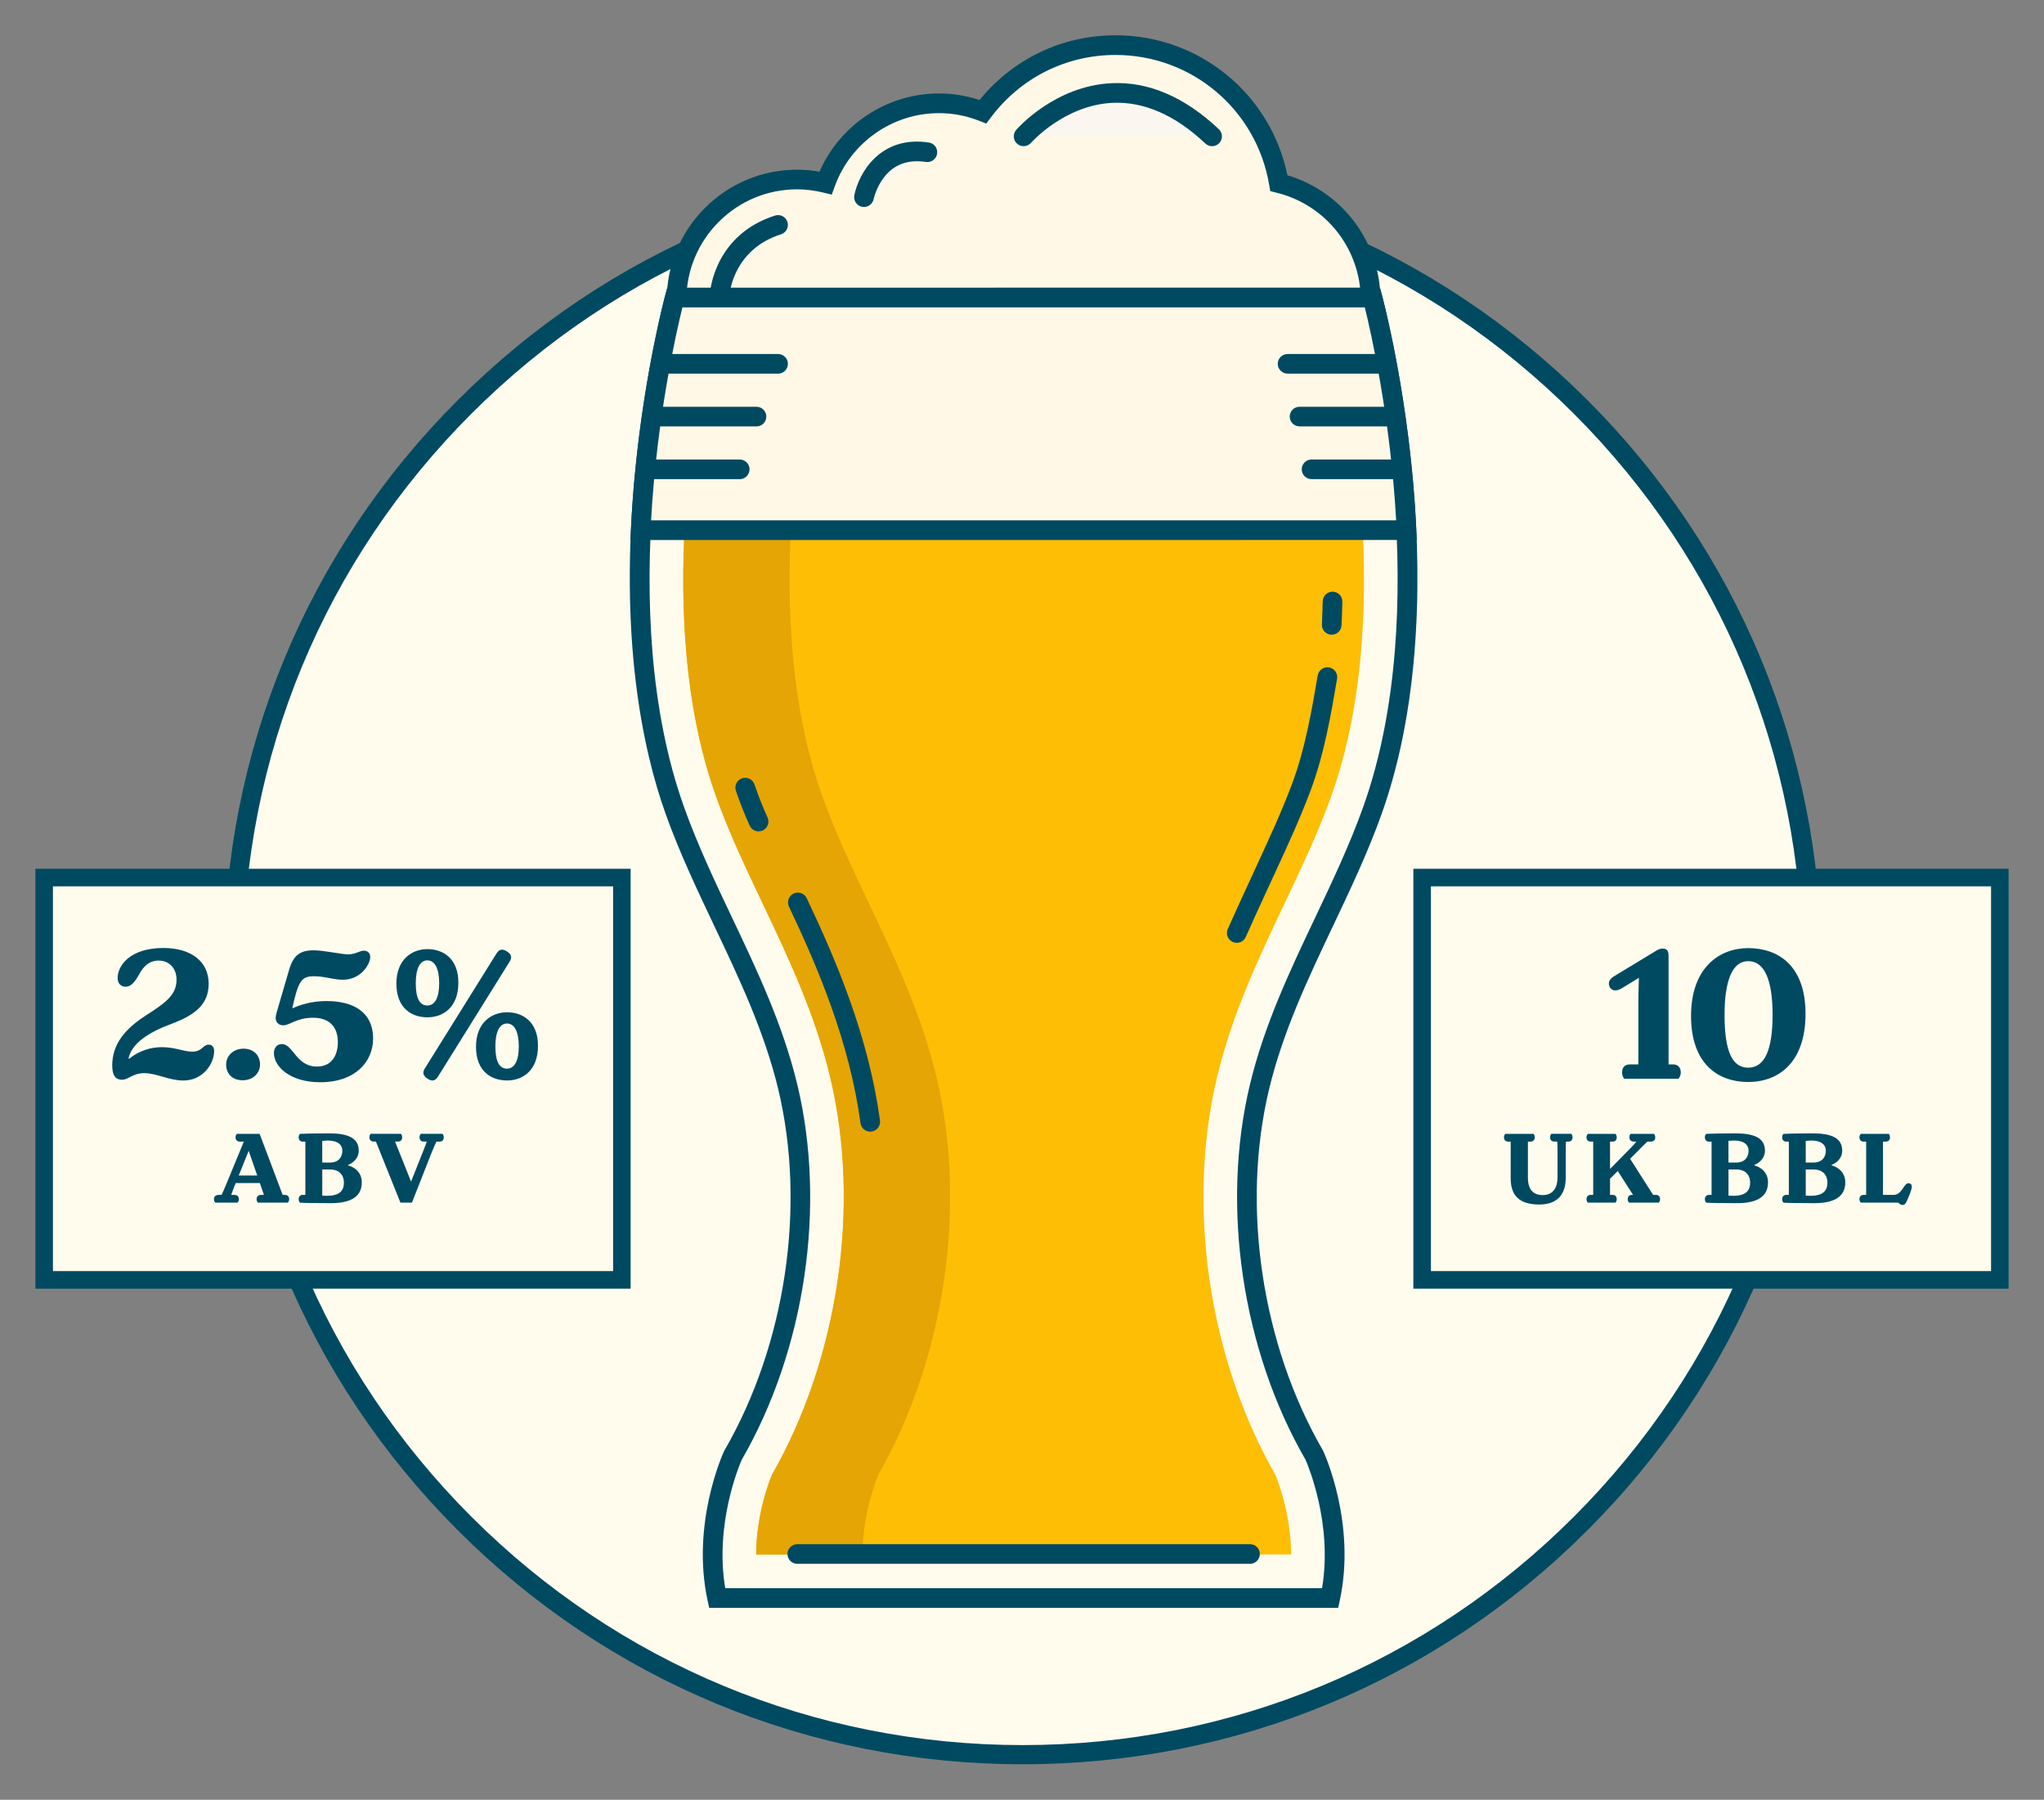
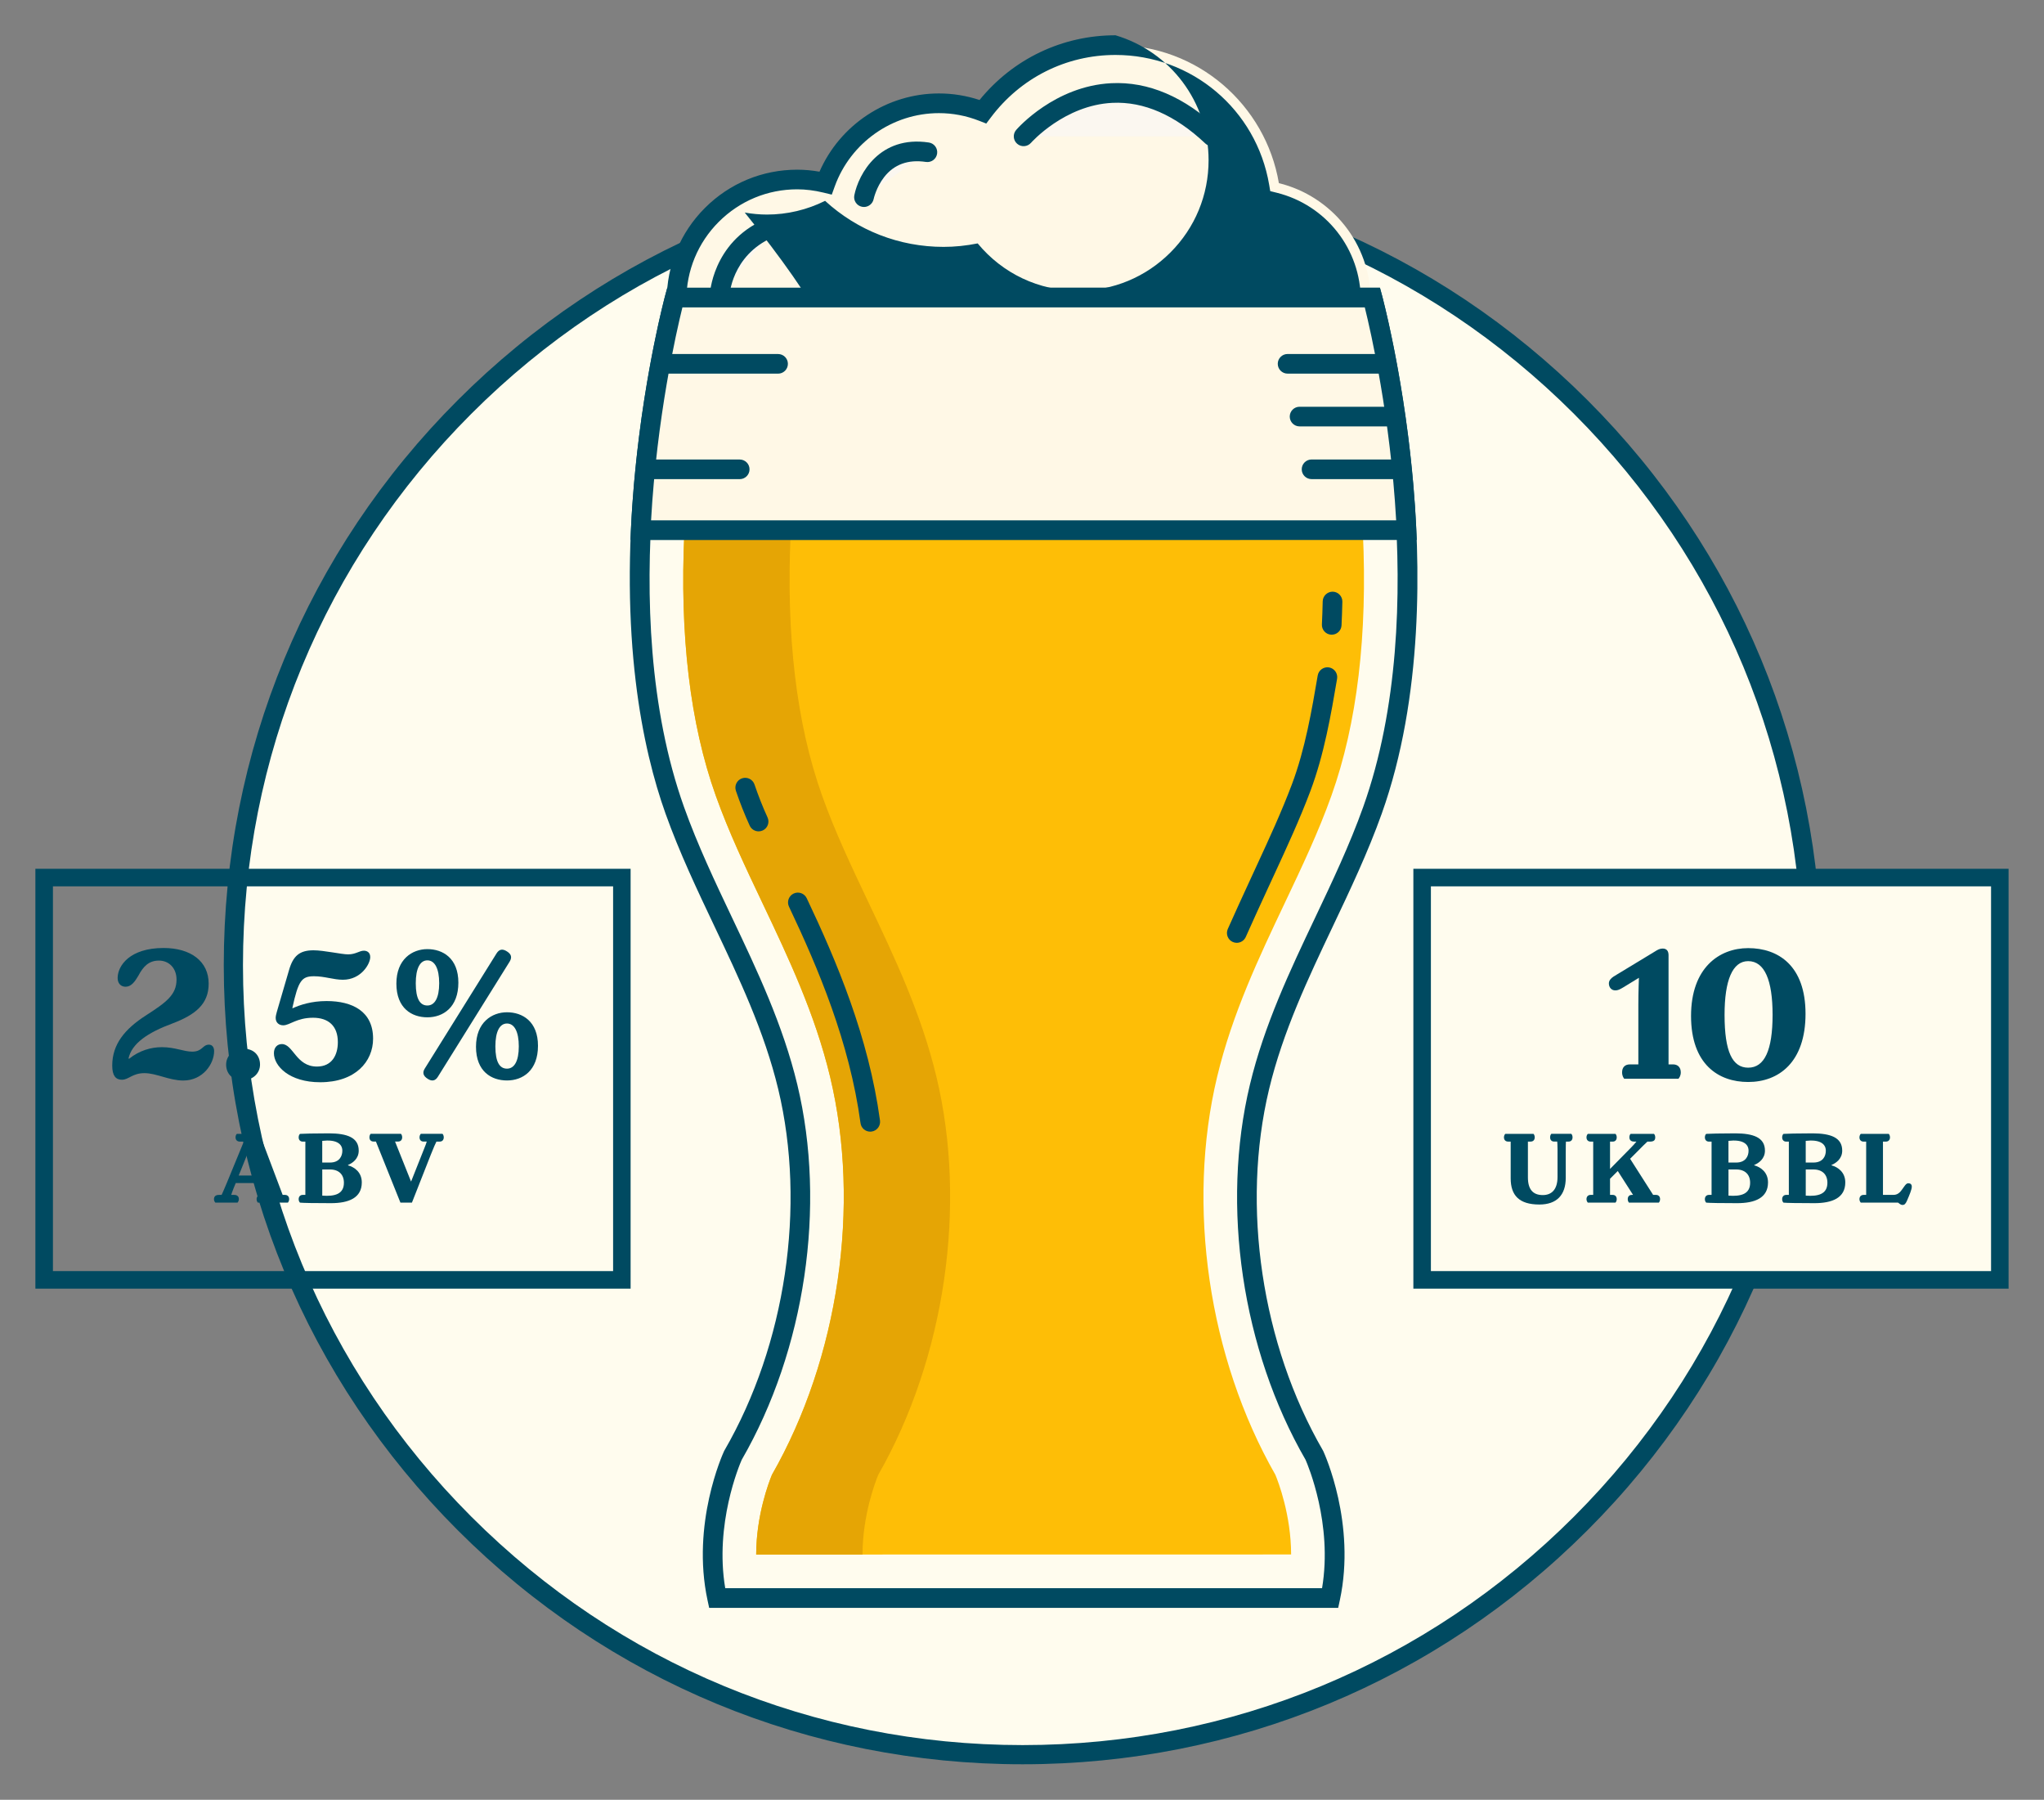
<svg xmlns="http://www.w3.org/2000/svg" xmlns:xlink="http://www.w3.org/1999/xlink" version="1.1" id="Layer_1" x="0px" y="0px" viewBox="0 0 818.46 720.49" style="enable-background:new 0 0 818.46 720.49;" xml:space="preserve">
  <rect x="0" y="0" width="818.46" height="720.49" fill="#808080" stroke="none" />
  <style type="text/css"> .st0{fill:#FFFCEE;} .st1{fill:#004A61;} .st2{fill:#FEBE06;} .st3{fill:#FFCD50;} .st4{fill:#E5A505;} .st5{fill:#FFF8E6;} .st6{fill:#FBF7F0;} </style>
  <g>
    <circle class="st0" cx="409.48" cy="386.4" r="316.03" />
    <path class="st1" d="M409.48,706.27c-85.44,0-165.77-33.27-226.19-93.69c-60.42-60.42-93.69-140.74-93.69-226.19 c0-85.44,33.27-165.77,93.69-226.19c60.42-60.42,140.74-93.69,226.19-93.69s165.77,33.27,226.19,93.69 c60.42,60.42,93.69,140.74,93.69,226.19c0,85.44-33.27,165.77-93.69,226.19C575.25,673,494.92,706.27,409.48,706.27z M409.48,74.21 c-83.39,0-161.79,32.47-220.75,91.44S97.29,303.01,97.29,386.4s32.47,161.79,91.44,220.75s137.36,91.44,220.75,91.44 c83.39,0,161.79-32.47,220.75-91.44s91.44-137.36,91.44-220.75c0-83.39-32.47-161.79-91.44-220.75S492.87,74.21,409.48,74.21z" />
  </g>
  <g>
    <g>
      <defs>
        <path id="SVGID_1_" d="M287.15,641.59h-0.39l-0.08-0.38c-6.31-29.45,6.25-57.17,6.38-57.45c24.97-43.13,33.36-99.5,21.93-147.13 c-5.64-23.48-15.89-45.07-25.8-65.95c-6.85-14.42-13.93-29.34-19.43-44.75c-31.43-88.01-0.33-204.39-0.02-205.56l0.1-0.36 L549.92,120l0.1,0.36c0.32,1.17,31.42,117.55,0,205.56l-0.46-0.16l0.46,0.16c-5.5,15.42-12.58,30.33-19.43,44.75 c-9.91,20.88-20.16,42.47-25.79,65.95c-11.43,47.64-3.03,104,21.92,147.09c0.15,0.32,12.71,28.04,6.41,57.48l-0.08,0.38 L287.15,641.59z M270.57,120.98c-1.89,7.2-30.37,119.33,0.09,204.62c5.49,15.37,12.56,30.26,19.4,44.66 c9.93,20.92,20.21,42.56,25.87,66.13c11.49,47.87,3.06,104.5-22.01,147.8c-0.11,0.23-12.42,27.44-6.37,56.42l244.7-0.01 c6.05-28.98-6.27-56.18-6.4-56.45c-25.05-43.26-33.49-99.89-22-147.76c5.66-23.58,15.93-45.21,25.86-66.14 c6.84-14.4,13.91-29.29,19.39-44.66c30.45-85.29,1.96-197.42,0.07-204.62L270.57,120.98z" />
      </defs>
      <use xlink:href="#SVGID_1_" style="overflow:visible;fill:#004A61;" />
      <clipPath id="SVGID_2_">
        <use xlink:href="#SVGID_1_" style="overflow:visible;" />
      </clipPath>
    </g>
    <g>
      <path class="st2" d="M302.79,622.31c0.02-15.75,5.11-29,6.3-31.91c26.75-46.79,35.68-107.74,23.3-159.33 c-6.07-25.29-16.73-47.74-27.03-69.44c-6.97-14.67-13.54-28.53-18.75-43.1c-10.28-28.78-14.51-64.27-12.57-105.48l0.33-7.12 l0.08-1.33c0.27-4.14,0.63-8.43,1.08-13.13c0.09-0.91,0.17-1.79,0.26-2.68c0.43-4.24,0.89-8.29,1.37-12.03l0.27-2.06 c0.49-3.74,1.01-7.35,1.52-10.71l0.15-0.99c0.5-3.21,1.06-6.52,1.69-10.1l0.35-1.96c0.54-2.97,1.08-5.78,1.58-8.32l0.31-1.53 c0.33-1.62,0.65-3.16,0.96-4.59h4.07l0.37-17.03c0.37-16.95,13.9-30.23,30.8-30.23c2.35,0,4.72,0.3,7.26,0.91l15.15,3.65 l5.3-14.66c4.42-12.21,16.08-20.42,29.02-20.42c3.81,0,7.6,0.73,11.25,2.16l12.33,4.83l7.95-10.59 c9.39-12.5,23.66-19.68,39.17-19.68c23.94,0,44.24,17.13,48.25,40.75l1.91,11.26l11.09,2.73c13.48,3.32,23.1,15.36,23.41,29.28 l0.38,17.03h4.05c0.32,1.48,0.65,3.07,0.99,4.73l0.26,1.29c0.52,2.59,1.05,5.41,1.6,8.4c0.12,0.65,0.24,1.31,0.36,1.99 c0.65,3.68,1.19,6.88,1.69,10.08l0.15,0.99c0.51,3.32,1.02,6.93,1.53,10.74l0.26,1.97c0.48,3.73,0.94,7.78,1.37,12.07 c0.09,0.9,0.18,1.77,0.26,2.66c0.45,4.73,0.81,9.02,1.08,13.12c0.02,0.25,0.17,2.8,0.18,3.01l0.23,5.47 c1.94,41.2-2.29,76.69-12.57,105.48c-5.2,14.57-11.78,28.43-18.74,43.1c-10.3,21.71-20.96,44.15-27.03,69.45 c-12.38,51.6-3.45,112.55,23.32,159.35c1.15,2.78,6.27,16.07,6.3,31.89L302.79,622.31z" />
    </g>
    <g>
      <g>
        <path class="st3" d="M418.55,58.76c3.81,0,7.6,0.73,11.25,2.16l12.33,4.83l7.95-10.59c4.84-6.44,10.97-11.46,17.9-14.82 c-6.47-3.12-13.7-4.85-21.31-4.85c-15.51,0-29.79,7.17-39.17,19.68l-7.27,9.68C405.43,60.98,411.82,58.76,418.55,58.76z" />
      </g>
      <g>
        <path class="st4" d="M302.79,622.31l42.58,0c0.02-15.75,5.11-29,6.3-31.91c26.75-46.79,35.68-107.74,23.3-159.33 c-6.07-25.29-16.73-47.74-27.03-69.44c-6.97-14.67-13.54-28.53-18.75-43.1c-10.28-28.78-14.51-64.27-12.57-105.48l0.33-7.12 l0.08-1.33c0.27-4.14,0.63-8.43,1.08-13.13c0.09-0.91,0.17-1.79,0.26-2.68c0.43-4.24,0.89-8.29,1.37-12.03l0.27-2.06 c0.49-3.74,1.01-7.35,1.52-10.71l0.15-0.99c0.5-3.21,1.06-6.52,1.69-10.1l0.35-1.96c0.54-2.97,1.08-5.78,1.58-8.32l0.31-1.53 c0.33-1.62,0.65-3.16,0.96-4.59h4.07l0.37-17.03c0.37-16.95,13.9-30.23,30.8-30.23c2.35,0,4.72,0.3,7.26,0.91l15.15,3.65 l5.3-14.66c1.97-5.44,5.38-10.08,9.69-13.56l-12-4.7c-3.65-1.43-7.44-2.16-11.25-2.16c-12.94,0-24.6,8.21-29.02,20.42l-5.3,14.66 l-15.15-3.65c-2.54-0.61-4.91-0.91-7.26-0.91c-16.9,0-30.43,13.28-30.8,30.23l-0.37,17.03h-4.07c-0.31,1.43-0.63,2.97-0.96,4.59 l-0.31,1.53c-0.51,2.54-1.04,5.35-1.58,8.32l-0.35,1.96c-0.63,3.58-1.19,6.88-1.69,10.1l-0.15,0.99 c-0.51,3.36-1.03,6.96-1.52,10.71l-0.27,2.06c-0.48,3.74-0.94,7.78-1.37,12.03c-0.09,0.89-0.17,1.77-0.26,2.68 c-0.45,4.7-0.8,8.99-1.08,13.13l-0.08,1.33l-0.33,7.12c-1.94,41.21,2.29,76.69,12.57,105.48c5.2,14.57,11.78,28.43,18.75,43.1 c10.31,21.7,20.96,44.15,27.03,69.44c12.38,51.59,3.45,112.54-23.3,159.33C307.89,593.31,302.81,606.56,302.79,622.31z" />
      </g>
    </g>
    <g>
      <path class="st5" d="M512.09,73.31c-5.33-31.35-32.55-55.25-65.42-55.24c-21.74,0-40.98,10.49-53.1,26.64 c-5.46-2.14-11.39-3.36-17.61-3.36c-20.91,0-38.67,13.32-45.4,31.91c-3.64-0.88-7.43-1.39-11.34-1.39 c-26.69,0-48.32,21.64-48.32,48.32c0,26.69,21.64,48.32,48.33,48.32c20.91,0,38.67-13.32,45.4-31.91 c3.64,0.88,7.43,1.39,11.34,1.39c8.7,0,16.85-2.33,23.9-6.36c12.01,11.93,28.54,19.3,46.8,19.3c5.24,0,10.32-0.67,15.21-1.82 c8.81,11.75,22.82,19.39,38.64,19.39c26.69,0,48.32-21.64,48.32-48.32C548.84,97.48,533.18,78.5,512.09,73.31z" />
-       <path class="st1" d="M319.23,172.44c-28.81,0-52.26-23.44-52.26-52.25c0-13.96,5.43-27.08,15.3-36.95 c9.87-9.87,22.99-15.31,36.95-15.31c2.92,0,5.91,0.27,8.92,0.8c8.27-18.87,27.07-31.32,47.83-31.32c5.52,0,10.98,0.88,16.26,2.62 c13.45-16.5,33.13-25.91,54.44-25.91c33.54,0,62.1,23.41,68.83,56.03c22.07,6.58,37.27,26.79,37.27,50.02 c0,13.96-5.43,27.08-15.3,36.95c-9.87,9.87-22.99,15.31-36.95,15.31c-15.71,0-30.22-6.88-40.21-18.96 c-4.6,0.92-9.18,1.39-13.64,1.39c-17.72,0-34.46-6.52-47.46-18.43c-7.22,3.6-15.2,5.49-23.25,5.49c-2.92,0-5.9-0.27-8.92-0.8 C358.79,159.99,339.98,172.44,319.23,172.44z M319.22,75.79c-11.86,0-23,4.62-31.39,13c-8.38,8.38-13,19.53-13,31.39 c0,24.48,19.91,44.39,44.39,44.39c18.6,0,35.36-11.78,41.7-29.31l1.2-3.31l3.42,0.82c3.54,0.85,7.04,1.28,10.42,1.28 c7.67,0,15.26-2.02,21.95-5.84l2.6-1.48l2.12,2.11c11.79,11.71,27.43,18.16,44.03,18.16c4.65,0,9.46-0.58,14.31-1.71l2.5-0.59 l1.54,2.06c8.49,11.32,21.43,17.82,35.49,17.81c11.86,0,23-4.62,31.39-13s13-19.53,13-31.39c0-20.45-13.88-38.15-33.76-43.05 l-2.5-0.62l-0.43-2.54C503.1,43.85,477.21,22,446.67,22c-19.79,0-38,9.14-49.95,25.07l-1.8,2.39l-2.79-1.09 c-5.23-2.05-10.67-3.09-16.17-3.08c-18.6,0-35.36,11.78-41.7,29.31l-1.2,3.31l-3.42-0.83C326.11,76.23,322.6,75.79,319.22,75.79z" />
+       <path class="st1" d="M319.23,172.44c-28.81,0-52.26-23.44-52.26-52.25c0-13.96,5.43-27.08,15.3-36.95 c9.87-9.87,22.99-15.31,36.95-15.31c2.92,0,5.91,0.27,8.92,0.8c8.27-18.87,27.07-31.32,47.83-31.32c5.52,0,10.98,0.88,16.26,2.62 c13.45-16.5,33.13-25.91,54.44-25.91c22.07,6.58,37.27,26.79,37.27,50.02 c0,13.96-5.43,27.08-15.3,36.95c-9.87,9.87-22.99,15.31-36.95,15.31c-15.71,0-30.22-6.88-40.21-18.96 c-4.6,0.92-9.18,1.39-13.64,1.39c-17.72,0-34.46-6.52-47.46-18.43c-7.22,3.6-15.2,5.49-23.25,5.49c-2.92,0-5.9-0.27-8.92-0.8 C358.79,159.99,339.98,172.44,319.23,172.44z M319.22,75.79c-11.86,0-23,4.62-31.39,13c-8.38,8.38-13,19.53-13,31.39 c0,24.48,19.91,44.39,44.39,44.39c18.6,0,35.36-11.78,41.7-29.31l1.2-3.31l3.42,0.82c3.54,0.85,7.04,1.28,10.42,1.28 c7.67,0,15.26-2.02,21.95-5.84l2.6-1.48l2.12,2.11c11.79,11.71,27.43,18.16,44.03,18.16c4.65,0,9.46-0.58,14.31-1.71l2.5-0.59 l1.54,2.06c8.49,11.32,21.43,17.82,35.49,17.81c11.86,0,23-4.62,31.39-13s13-19.53,13-31.39c0-20.45-13.88-38.15-33.76-43.05 l-2.5-0.62l-0.43-2.54C503.1,43.85,477.21,22,446.67,22c-19.79,0-38,9.14-49.95,25.07l-1.8,2.39l-2.79-1.09 c-5.23-2.05-10.67-3.09-16.17-3.08c-18.6,0-35.36,11.78-41.7,29.31l-1.2,3.31l-3.42-0.83C326.11,76.23,322.6,75.79,319.22,75.79z" />
    </g>
    <g>
      <path class="st1" d="M283.97,643.66l-0.67-3.11c-6.55-30.56,6.08-58.44,6.62-59.61l0.17-0.32 c24.52-42.36,32.77-97.75,21.54-144.56c-5.55-23.13-15.73-44.55-25.56-65.27c-6.88-14.5-14-29.49-19.57-45.07 c-9.19-25.72-18.74-70.49-12.11-137.67c3.95-40.07,11.94-69.66,12.02-69.95l0.79-2.9l285.36-0.01l0.79,2.9 c0.08,0.29,8.07,29.88,12.03,69.95c3.66,37.08,4.53,91.07-12.1,137.67l0,0c-5.56,15.58-12.68,30.57-19.56,45.07 c-9.84,20.72-20.01,42.14-25.56,65.27c-11.23,46.81-2.98,102.2,21.55,144.56l0.17,0.32c0.54,1.17,13.17,29.05,6.63,59.61 l-0.67,3.11L283.97,643.66z M297,584.38c-0.91,2.07-10.94,25.73-6.6,51.41l238.98-0.01c4.33-25.68-5.69-49.33-6.61-51.41 c-25.42-44.01-33.95-101.53-22.28-150.16c5.74-23.93,16.09-45.73,26.1-66.81c6.8-14.32,13.83-29.14,19.26-44.34l0,0 c28.19-78.97,5.18-181.55,0.63-200.01l-273.23,0.01c-4.54,18.46-27.55,121.04,0.65,200.01c5.43,15.21,12.46,30.02,19.26,44.34 c10.01,21.08,20.36,42.88,26.11,66.81C330.95,482.85,322.42,540.37,297,584.38z" />
    </g>
    <g>
      <path class="st5" d="M549.55,119.11l-139.67,0.01l-139.67,0.01c0,0-11.21,41.11-13.64,93.12l306.64-0.01 C560.76,160.22,549.55,119.11,549.55,119.11z" />
      <path class="st1" d="M252.44,216.18l0.19-4.12c2.42-51.84,13.66-93.55,13.77-93.97l0.79-2.9l285.36-0.01l0.79,2.9 c0.11,0.42,11.35,42.12,13.78,93.97l0.19,4.12L252.44,216.18z M273.25,123.06c-2.44,9.88-10.23,43.92-12.55,85.25l298.35-0.01 c-2.33-41.36-10.11-75.37-12.56-85.25L273.25,123.06z" />
    </g>
    <g>
      <line class="st6" x1="319.25" y1="622.09" x2="500.54" y2="622.09" />
-       <path class="st1" d="M319.25,626.03c-2.17,0-3.93-1.76-3.93-3.93s1.76-3.93,3.93-3.93l181.29-0.01c2.17,0,3.93,1.76,3.93,3.93 s-1.76,3.93-3.93,3.93L319.25,626.03z" />
    </g>
    <g>
      <path class="st6" d="M409.87,54.59c0,0,33.94-39.15,75.48,0" />
      <path class="st1" d="M485.35,58.52c-0.97,0-1.94-0.35-2.7-1.07c-12.11-11.41-24.64-16.88-37.23-16.28 c-19.2,0.93-32.45,15.85-32.58,16c-1.43,1.63-3.91,1.81-5.55,0.38c-1.64-1.42-1.81-3.9-0.39-5.54 c0.62-0.72,15.47-17.56,38.05-18.7c14.86-0.74,29.35,5.45,43.1,18.41c1.58,1.49,1.66,3.98,0.17,5.56 C487.44,58.11,486.4,58.52,485.35,58.52z" />
    </g>
    <g>
      <path class="st6" d="M345.95,78.93c0,0,4.23-21.16,25.39-17.99" />
      <path class="st1" d="M345.95,82.86c-0.26,0-0.52-0.03-0.79-0.08c-2.12-0.43-3.5-2.49-3.07-4.62c1.72-8.59,10.17-24.06,29.84-21.11 c2.15,0.32,3.63,2.33,3.31,4.47c-0.32,2.15-2.33,3.63-4.47,3.31c-7.16-1.07-12.79,0.98-16.76,6.09c-3.19,4.11-4.18,8.74-4.19,8.79 C349.42,81.57,347.78,82.86,345.95,82.86z" />
    </g>
    <g>
      <path class="st6" d="M288.28,117.23c0,0,1.59-20.31,23.28-27.19" />
      <path class="st1" d="M288.28,121.16c-0.11,0-0.22,0-0.33-0.01c-2.16-0.18-3.77-2.06-3.6-4.22c0.07-0.94,2.07-23.05,26.01-30.64 c2.07-0.66,4.28,0.49,4.94,2.56c0.66,2.07-0.49,4.28-2.56,4.94c-18.78,5.96-20.48,23.04-20.55,23.77 C292.02,119.61,290.3,121.16,288.28,121.16z" />
    </g>
    <g>
      <line class="st6" x1="265.5" y1="145.65" x2="311.56" y2="145.64" />
      <path class="st1" d="M265.5,149.58c-2.17,0-3.93-1.76-3.93-3.93c0-2.17,1.76-3.93,3.93-3.93l46.06,0c2.17,0,3.93,1.76,3.93,3.93 c0,2.17-1.76,3.93-3.93,3.93L265.5,149.58z" />
    </g>
    <g>
      <line class="st6" x1="263.58" y1="166.76" x2="302.92" y2="166.76" />
-       <path class="st1" d="M263.58,170.7c-2.17,0-3.93-1.76-3.93-3.93c0-2.17,1.76-3.93,3.93-3.93l39.34,0c2.17,0,3.93,1.76,3.93,3.93 c0,2.17-1.76,3.93-3.93,3.93L263.58,170.7z" />
    </g>
    <g>
      <line class="st6" x1="260.7" y1="187.88" x2="296.2" y2="187.88" />
      <path class="st1" d="M260.7,191.81c-2.17,0-3.93-1.76-3.93-3.93c0-2.17,1.76-3.93,3.93-3.93l35.5,0c2.17,0,3.93,1.76,3.93,3.93 c0,2.17-1.76,3.93-3.93,3.93L260.7,191.81z" />
    </g>
    <g>
      <line class="st6" x1="553.95" y1="145.64" x2="515.57" y2="145.64" />
      <path class="st1" d="M515.57,149.57c-2.17,0-3.93-1.76-3.93-3.93c0-2.17,1.76-3.93,3.93-3.93l38.38,0c2.17,0,3.93,1.76,3.93,3.93 c0,2.17-1.76,3.93-3.93,3.93L515.57,149.57z" />
    </g>
    <g>
      <line class="st6" x1="555.87" y1="166.75" x2="520.37" y2="166.75" />
      <path class="st1" d="M520.37,170.69c-2.17,0-3.93-1.76-3.93-3.93c0-2.17,1.76-3.93,3.93-3.93l35.5,0c2.17,0,3.93,1.76,3.93,3.93 c0,2.17-1.76,3.93-3.93,3.93L520.37,170.69z" />
    </g>
    <g>
      <line class="st6" x1="558.76" y1="187.87" x2="525.17" y2="187.87" />
      <path class="st1" d="M525.17,191.8c-2.17,0-3.93-1.76-3.93-3.93c0-2.17,1.76-3.93,3.93-3.93l33.58,0c2.17,0,3.93,1.76,3.93,3.93 c0,2.17-1.76,3.93-3.93,3.93L525.17,191.8z" />
    </g>
    <g>
      <path class="st1" d="M495.22,377.43c-0.53,0-1.08-0.11-1.59-0.34c-1.99-0.88-2.88-3.21-2-5.19c2.78-6.27,5.69-12.59,8.51-18.71 l3.12-6.77c4.88-10.56,9.92-21.48,14.05-32.45c5.31-14.11,7.98-29.76,10.33-43.57c0.37-2.14,2.41-3.58,4.54-3.22 c2.14,0.37,3.58,2.4,3.22,4.54c-2.41,14.16-5.14,30.2-10.72,45.02c-4.23,11.24-9.34,22.29-14.27,32.98l-3.12,6.76 c-2.8,6.09-5.7,12.39-8.46,18.61C498.17,376.56,496.73,377.43,495.22,377.43z" />
    </g>
    <g>
      <path class="st1" d="M533.25,254.08c-0.06,0-0.13,0-0.19,0c-2.17-0.1-3.85-1.95-3.74-4.12c0.14-3.02,0.25-6.13,0.32-9.25 c0.05-2.17,1.88-3.87,4.02-3.85c2.17,0.05,3.9,1.85,3.85,4.02c-0.07,3.19-0.18,6.37-0.33,9.46 C537.08,252.44,535.34,254.08,533.25,254.08z" />
    </g>
    <g>
      <path class="st1" d="M303.77,332.81c-1.49,0-2.92-0.85-3.58-2.3c-2-4.37-3.86-9.06-5.52-13.94c-0.7-2.06,0.4-4.29,2.45-4.99 c2.06-0.7,4.29,0.4,4.99,2.45c1.58,4.63,3.34,9.08,5.23,13.21c0.9,1.98,0.03,4.31-1.94,5.21 C304.87,332.69,304.32,332.81,303.77,332.81z" />
    </g>
    <g>
      <path class="st1" d="M348.46,453.02c-1.94,0-3.63-1.43-3.89-3.41c-4.4-32.43-16.95-62.01-28.65-86.67 c-0.93-1.96-0.09-4.31,1.87-5.24c1.96-0.93,4.31-0.09,5.24,1.87c11.96,25.2,24.79,55.49,29.34,88.98 c0.29,2.15-1.22,4.14-3.37,4.43C348.81,453.01,348.64,453.02,348.46,453.02z" />
    </g>
  </g>
  <g>
    <g>
      <rect x="569.45" y="351.3" class="st0" width="231.32" height="161.06" />
      <path class="st1" d="M804.28,515.88H565.94V347.79h238.34V515.88z M572.96,508.85h224.3V354.82h-224.3V508.85z" />
    </g>
    <g>
      <g>
        <path class="st1" d="M669.99,426.1c1.78,0,3.03,1.16,3.03,3.18c0,1.4-0.62,2.17-0.93,2.56h-21.72c-0.31-0.39-0.85-1.16-0.85-2.56 c0-2.02,1.16-3.18,3.1-3.18h3.41v-23.66c0-5.89,0.23-10.78,0.23-11.01l-6.21,3.8c-1.55,0.93-2.25,1.24-3.26,1.24 c-1.55,0-2.56-1.24-2.56-2.79c0-1.16,0.78-2.02,1.94-2.79l16.52-10.01c1.09-0.7,1.94-1.16,3.1-1.16c1.71,0,2.33,1.16,2.33,2.64 v43.74H669.99z" />
      </g>
      <g>
        <path class="st1" d="M677.13,406.7c0-19.24,11.25-27.15,22.88-27.15c12.1,0,22.96,7.06,22.96,26.29c0,19.39-10.7,27.3-22.96,27.3 C688.06,433.15,677.13,426.02,677.13,406.7z M709.78,406.24c0-13.81-3.18-21.48-9.77-21.48c-6.28,0-9.46,7.68-9.46,21.48 c0,14.89,3.18,21.17,9.46,21.17C706.6,427.41,709.78,420.35,709.78,406.24z" />
      </g>
      <g>
        <path class="st1" d="M629.18,453.9c0.17,0.17,0.5,0.63,0.5,1.38c0,1.09-0.63,1.72-1.63,1.72h-1.01 c-0.04,0.42-0.08,1.51-0.08,4.57v9.93c0,6.92-3.65,10.69-10.56,10.69c-8.09,0-11.49-3.65-11.49-10.48v-14.71h-1.01 c-1.01,0-1.68-0.63-1.68-1.72c0-0.76,0.38-1.22,0.54-1.38h11.28c0.17,0.17,0.5,0.63,0.5,1.38c0,1.09-0.63,1.72-1.68,1.72h-1.05 v14.33c0,4.74,1.97,7.08,5.95,7.08c3.44,0,5.91-2.1,5.91-7.25v-11.15c0-1.68-0.08-2.64-0.13-3.02h-1.21 c-1.01,0-1.63-0.63-1.63-1.72c0-0.76,0.33-1.22,0.5-1.38H629.18z" />
      </g>
      <g>
        <path class="st1" d="M663.1,478.34c1.01,0,1.63,0.63,1.63,1.72c0,0.71-0.33,1.17-0.5,1.38h-11.95c-0.17-0.21-0.5-0.67-0.5-1.38 c0-1.09,0.63-1.72,1.63-1.72h0.5l-6.12-9.56l-3.1,3.1v6.46h1.05c1.01,0,1.63,0.63,1.63,1.72c0,0.71-0.33,1.17-0.5,1.38h-11.07 c-0.17-0.21-0.54-0.67-0.54-1.38c0-1.09,0.67-1.72,1.68-1.72h1.01v-21.33h-1.01c-1.01,0-1.68-0.63-1.68-1.72 c0-0.76,0.38-1.22,0.54-1.38h11.07c0.17,0.17,0.5,0.63,0.5,1.38c0,1.09-0.63,1.72-1.63,1.72h-1.05v10.94l8.13-8.26 c0.88-0.88,1.89-1.97,2.43-2.68h-0.92c-0.92,0-1.89-0.42-1.89-1.72c0-0.76,0.29-1.22,0.5-1.38h9.35c0.17,0.17,0.5,0.63,0.5,1.38 c0,1.13-0.5,1.72-2.18,1.72h-0.96c-0.92,0.84-2.43,2.35-4.28,4.23l-2.64,2.64l9.22,14.46H663.1z" />
      </g>
      <g>
        <path class="st1" d="M702.46,466.52c2.6,0.71,5.49,2.77,5.49,6.83c0,6.16-5.16,8.3-12.37,8.3c-6.75,0-11.11-0.08-12.37-0.21 c-0.21-0.21-0.54-0.63-0.54-1.38c0-1.09,0.67-1.72,1.63-1.72h1.05v-21.33h-1.05c-0.96,0-1.63-0.63-1.63-1.72 c0-0.76,0.33-1.22,0.54-1.38c1.09-0.08,5.7-0.21,11.69-0.21c7.08,0.04,11.82,1.59,11.82,6.92c0,3.27-2.47,4.99-4.28,5.74V466.52z M692.11,456.71v8.68h3.1c3.77,0,4.95-2.56,4.95-4.74C700.16,457.72,697.47,456.08,692.11,456.71z M692.11,478.63 c4.99,0.38,8.68-0.59,8.68-5.15c0-3.27-2.01-5.32-5.57-5.32h-3.1V478.63z" />
      </g>
      <g>
        <path class="st1" d="M733.4,466.52c2.6,0.71,5.49,2.77,5.49,6.83c0,6.16-5.16,8.3-12.37,8.3c-6.75,0-11.11-0.08-12.37-0.21 c-0.21-0.21-0.54-0.63-0.54-1.38c0-1.09,0.67-1.72,1.63-1.72h1.05v-21.33h-1.05c-0.96,0-1.63-0.63-1.63-1.72 c0-0.76,0.33-1.22,0.54-1.38c1.09-0.08,5.7-0.21,11.69-0.21c7.08,0.04,11.82,1.59,11.82,6.92c0,3.27-2.47,4.99-4.28,5.74V466.52z M723.05,456.71v8.68h3.1c3.77,0,4.95-2.56,4.95-4.74C731.1,457.72,728.41,456.08,723.05,456.71z M723.05,478.63 c4.99,0.38,8.68-0.59,8.68-5.15c0-3.27-2.01-5.32-5.57-5.32h-3.1V478.63z" />
      </g>
      <g>
        <path class="st1" d="M765.52,475.03c0,1.13-0.84,3.14-1.97,5.74c-0.5,1.09-0.92,1.59-1.72,1.59c-0.8,0-1.34-0.59-1.8-0.92H745.1 c-0.17-0.21-0.54-0.67-0.54-1.38c0-1.09,0.67-1.72,1.68-1.72h1.01v-21.33h-1.01c-1.01,0-1.68-0.63-1.68-1.72 c0-0.76,0.38-1.22,0.54-1.38h11.19c0.17,0.17,0.5,0.63,0.5,1.38c0,1.09-0.67,1.72-1.68,1.72h-1.13v21.33h4.15 c2.18,0,3.02-1.51,4.19-3.14c0.71-0.96,1.05-1.51,1.84-1.51C764.93,473.69,765.52,474.07,765.52,475.03z" />
      </g>
    </g>
    <g>
-       <rect x="17.68" y="351.3" class="st0" width="231.32" height="161.06" />
      <path class="st1" d="M252.52,515.88H14.17V347.79h238.34V515.88z M21.2,508.85h224.3V354.82H21.2V508.85z" />
    </g>
    <g>
      <g>
        <path class="st1" d="M68.99,409.73c-9.85,3.64-16.21,7.99-17.53,13.96l0.23,0.16c4.11-3.33,8.84-4.65,13.11-4.65 c5.35,0,8.69,1.79,12.18,1.79c4.11,0,4.11-2.79,6.67-2.79c1.32,0,2.09,1.01,2.09,2.56c0,5.12-4.5,11.79-12.33,11.79 c-5.74,0-10.7-2.95-15.59-2.95c-4.81,0-6.28,2.64-9,2.64c-2.48,0-3.88-1.63-3.88-5.66c0-8.53,5.04-14.66,13.5-20.09 c8.07-5.2,12.25-8.22,12.25-14.35c0-4.58-3.02-7.6-7.06-7.6c-4.19,0-6.36,2.56-8.22,6.05c-1.4,2.4-2.87,4.42-5.12,4.42 c-1.94,0-3.18-1.4-3.18-3.49c0-4.89,4.81-12.02,18.38-12.02c10.94,0,18.07,5.35,18.07,14.27 C83.57,401.97,78.22,406.24,68.99,409.73z" />
      </g>
      <g>
        <path class="st1" d="M97.53,419.81c4.27,0,6.59,2.87,6.59,6.36c0,3.34-2.71,6.28-6.98,6.28c-4.19,0-6.59-2.71-6.59-6.28 C90.55,422.76,93.27,419.81,97.53,419.81z" />
      </g>
      <g>
        <path class="st1" d="M115.76,388.25c1.63-5.58,4.19-7.83,9.77-7.83c4.19,0,11.17,1.63,13.88,1.63c3.02,0,4.5-1.47,6.28-1.47 c1.09,0,2.56,0.54,2.56,2.56c0,2.71-3.65,9.07-10.94,9.07c-3.8,0-7.29-1.4-11.56-1.4c-4.96,0-6.28,1.71-8.69,12.72l0.15,0.08 c2.87-1.32,7.45-2.87,13.57-2.87c10.32,0,18.61,4.11,18.61,15.05c0,9.23-7.14,17.45-21.17,17.45c-12.41,0-18.54-6.52-18.54-11.63 c0-2.41,1.47-3.65,3.18-3.65c4.58,0,5.66,9,14.04,9c6.05,0,8.38-4.65,8.38-9.77c0-6.52-3.8-9.77-9.93-9.77 c-6.59,0-9.31,3.03-11.94,3.03c-1.71,0-3.02-1.09-3.02-2.95c0-0.78,0.23-1.55,0.47-2.48L115.76,388.25z" />
      </g>
      <g>
        <path class="st1" d="M158.72,393.75c0-9.77,6.36-13.8,12.41-13.8c6.2,0,12.41,3.64,12.41,13.42c0,9.85-6.05,13.88-12.41,13.88 C164.93,407.25,158.72,403.68,158.72,393.75z M175.86,393.6c0-5.89-1.78-9.15-4.73-9.15s-4.65,3.26-4.65,9.15 c0,6.28,1.71,8.92,4.65,8.92S175.86,399.49,175.86,393.6z M204.1,384.91l-28.77,46.15c-1.01,1.63-2.4,1.94-4.11,0.78 c-1.71-1.09-2.17-2.4-1.16-4.03l28.77-46.15c1.09-1.71,2.4-1.94,4.19-0.78C204.72,381.96,205.1,383.2,204.1,384.91z M190.6,419.04c0-9.77,6.36-13.81,12.41-13.81c6.2,0,12.41,3.65,12.41,13.42c0,9.85-6.05,13.88-12.41,13.88 C196.8,432.53,190.6,428.96,190.6,419.04z M207.74,418.88c0-5.89-1.78-9.15-4.73-9.15s-4.65,3.26-4.65,9.15 c0,6.28,1.71,8.92,4.65,8.92S207.74,424.78,207.74,418.88z" />
      </g>
      <g>
        <path class="st1" d="M114.06,478.34c1.01,0,1.72,0.54,1.72,1.72c0,0.71-0.34,1.17-0.5,1.38h-12.03c-0.17-0.21-0.5-0.67-0.5-1.38 c0-1.01,0.59-1.72,1.8-1.72h1.13l-1.63-4.74H94.4l-0.8,1.93c-0.54,1.38-0.88,2.31-1.01,2.81h1.13c1.26,0,1.93,0.59,1.93,1.72 c0,0.71-0.38,1.17-0.54,1.38h-8.89c-0.17-0.21-0.54-0.67-0.54-1.34c0-1.09,0.59-1.76,2.01-1.76h1.05 c0.29-0.63,0.96-2.1,1.97-4.53l6.92-16.81h-1.68c-0.96-0.04-1.63-0.63-1.63-1.72c0-0.76,0.34-1.22,0.54-1.38h9.1l9.22,24.44 H114.06z M99.6,460.74h-0.04l-3.98,9.85h7.42L99.6,460.74z" />
      </g>
      <g>
        <path class="st1" d="M139.38,466.52c2.6,0.71,5.49,2.77,5.49,6.83c0,6.16-5.16,8.3-12.37,8.3c-6.75,0-11.11-0.08-12.37-0.21 c-0.21-0.21-0.54-0.63-0.54-1.38c0-1.09,0.67-1.72,1.63-1.72h1.05v-21.33h-1.05c-0.96,0-1.63-0.63-1.63-1.72 c0-0.76,0.34-1.22,0.54-1.38c1.09-0.08,5.7-0.21,11.69-0.21c7.08,0.04,11.82,1.59,11.82,6.92c0,3.27-2.47,4.99-4.28,5.74V466.52z M129.03,456.71v8.68h3.1c3.77,0,4.95-2.56,4.95-4.74C137.08,457.72,134.39,456.08,129.03,456.71z M129.03,478.63 c4.99,0.38,8.68-0.59,8.68-5.15c0-3.27-2.01-5.32-5.57-5.32h-3.1V478.63z" />
      </g>
      <g>
        <path class="st1" d="M177.19,453.9c0.17,0.17,0.5,0.63,0.5,1.38c0,1.09-0.63,1.72-1.63,1.72h-1.3c-0.33,0.63-1.17,2.47-2.22,5.15 l-7.59,19.28h-4.61l-9.81-24.44h-0.88c-1.09,0-1.72-0.63-1.72-1.72c0-0.76,0.34-1.22,0.5-1.38h12.11c0.17,0.17,0.5,0.63,0.5,1.38 c0,1.09-0.63,1.72-1.72,1.72h-1.13l6.37,15.93h0.08l5.28-13.29c0.42-0.96,0.84-2.18,0.96-2.64h-1.26c-1.01,0-1.63-0.63-1.63-1.72 c0-0.76,0.38-1.22,0.5-1.38H177.19z" />
      </g>
    </g>
  </g>
</svg>